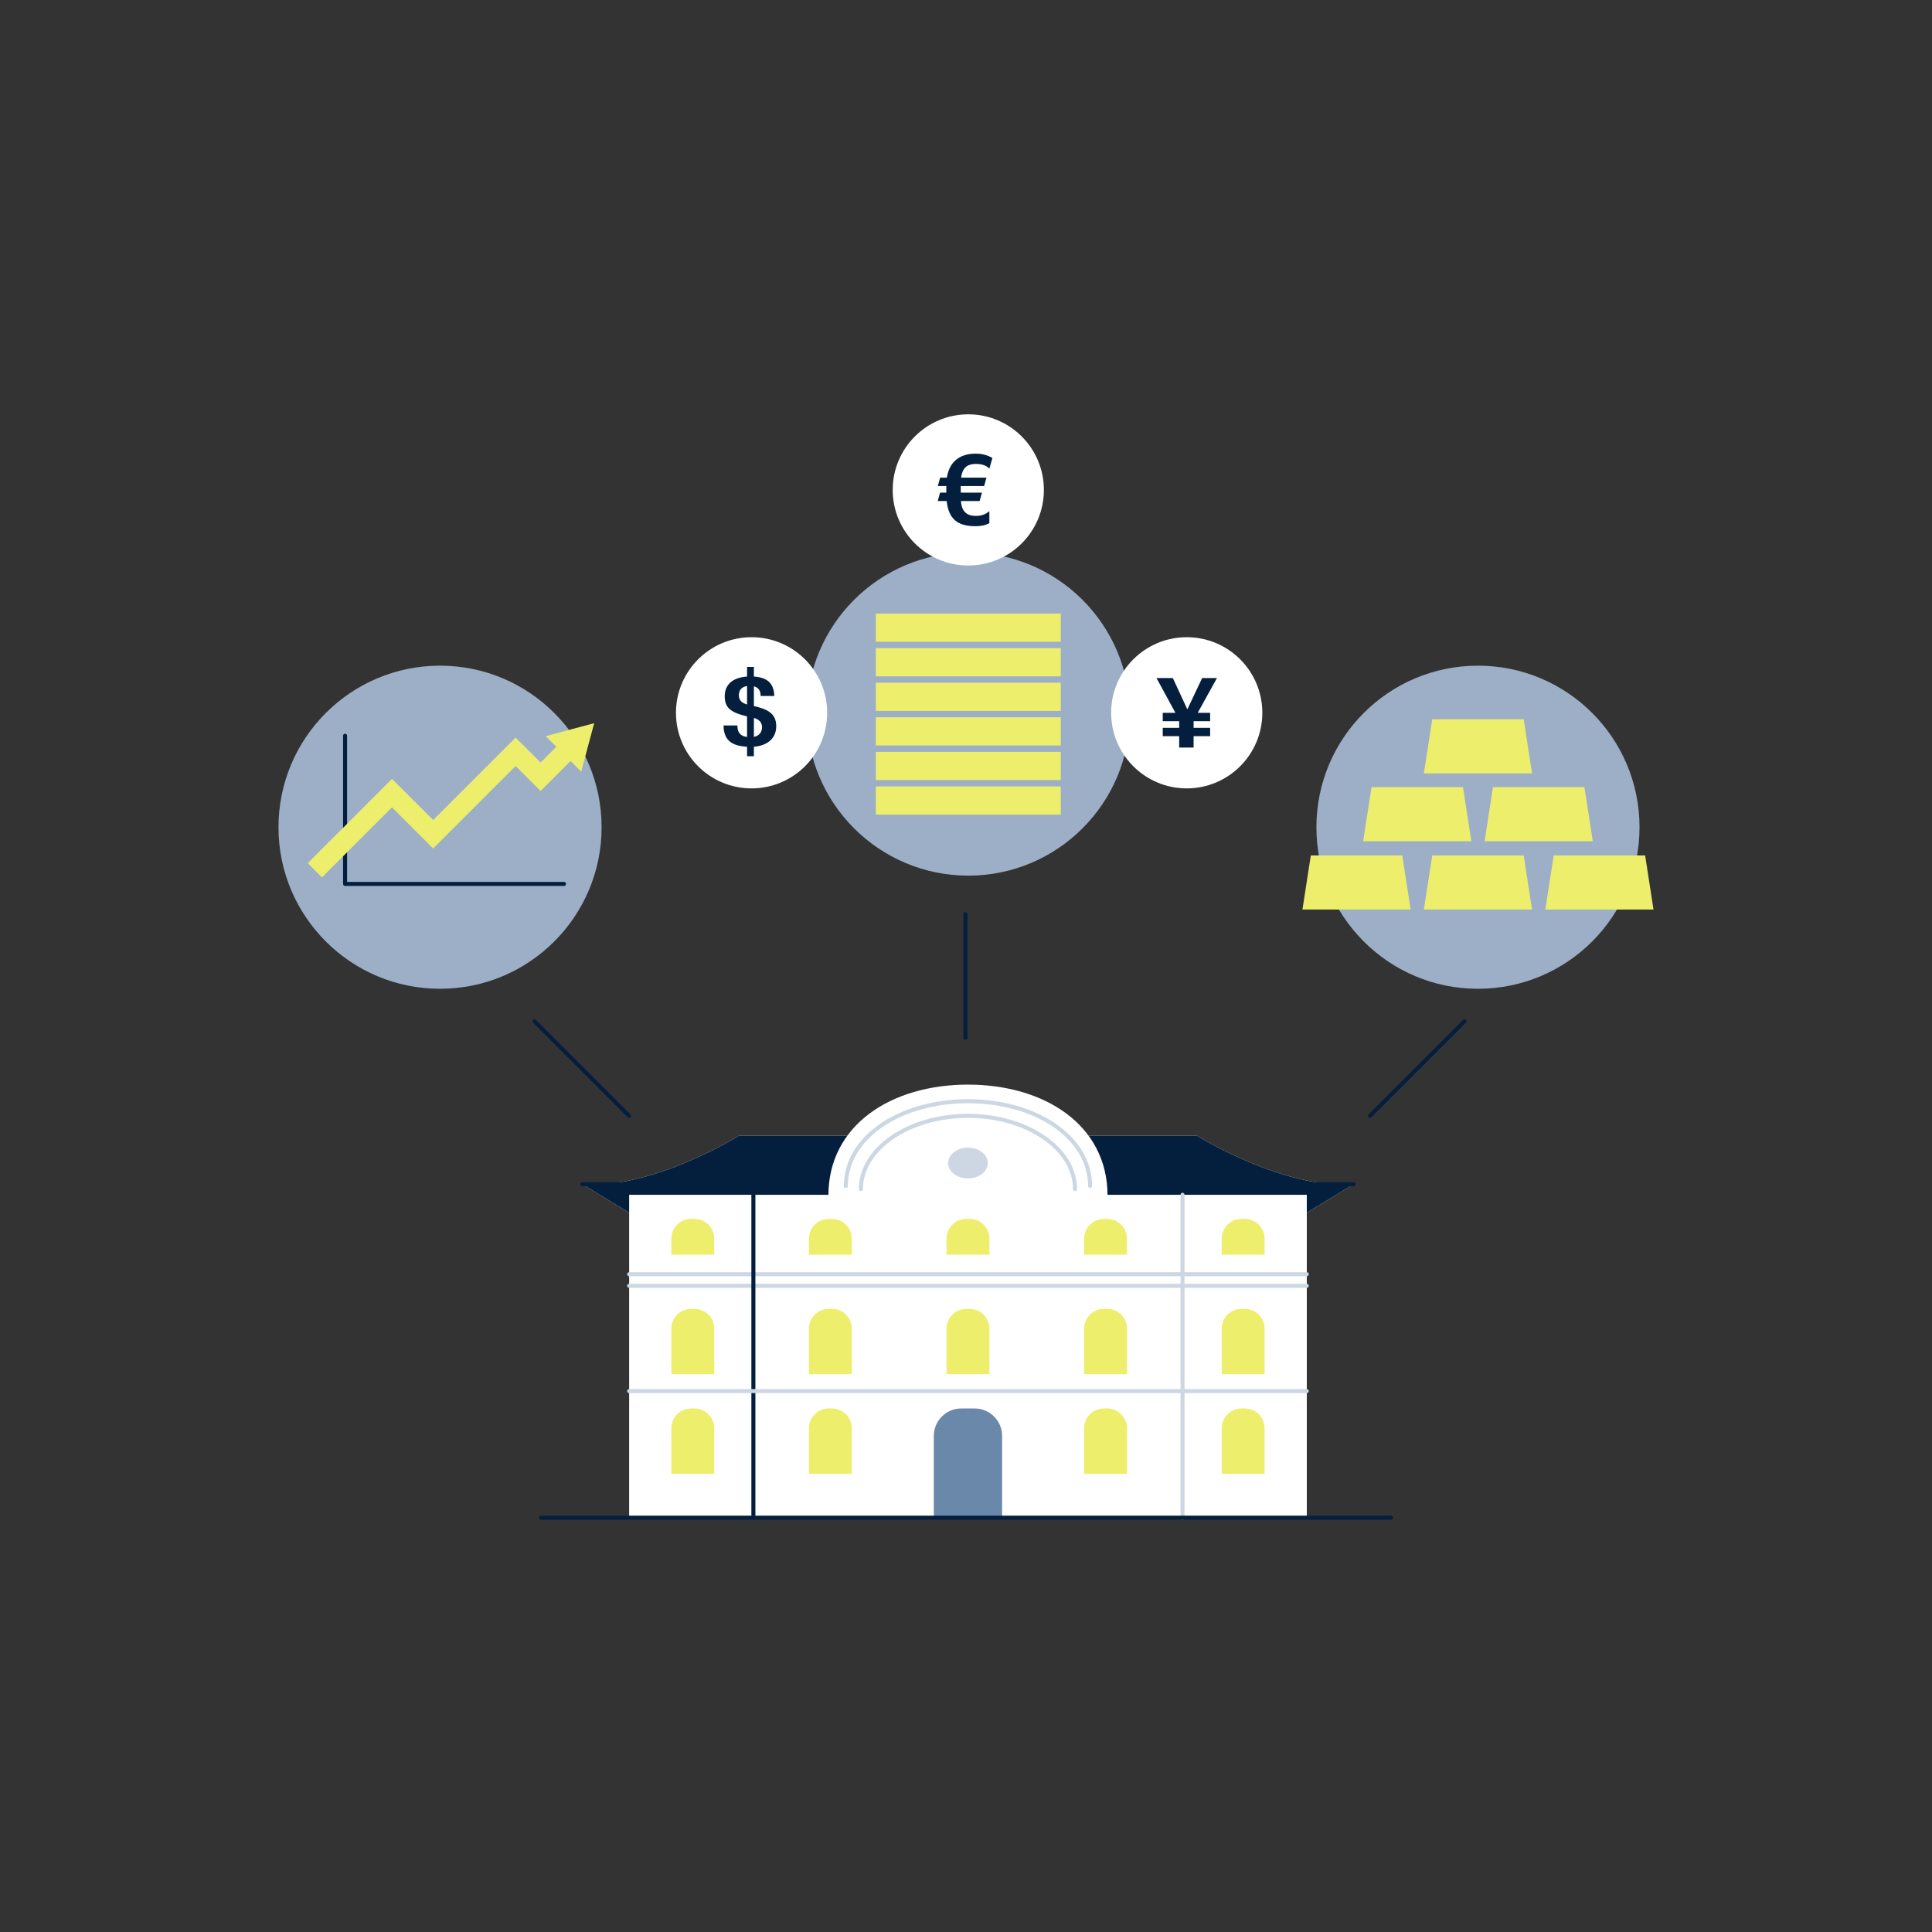
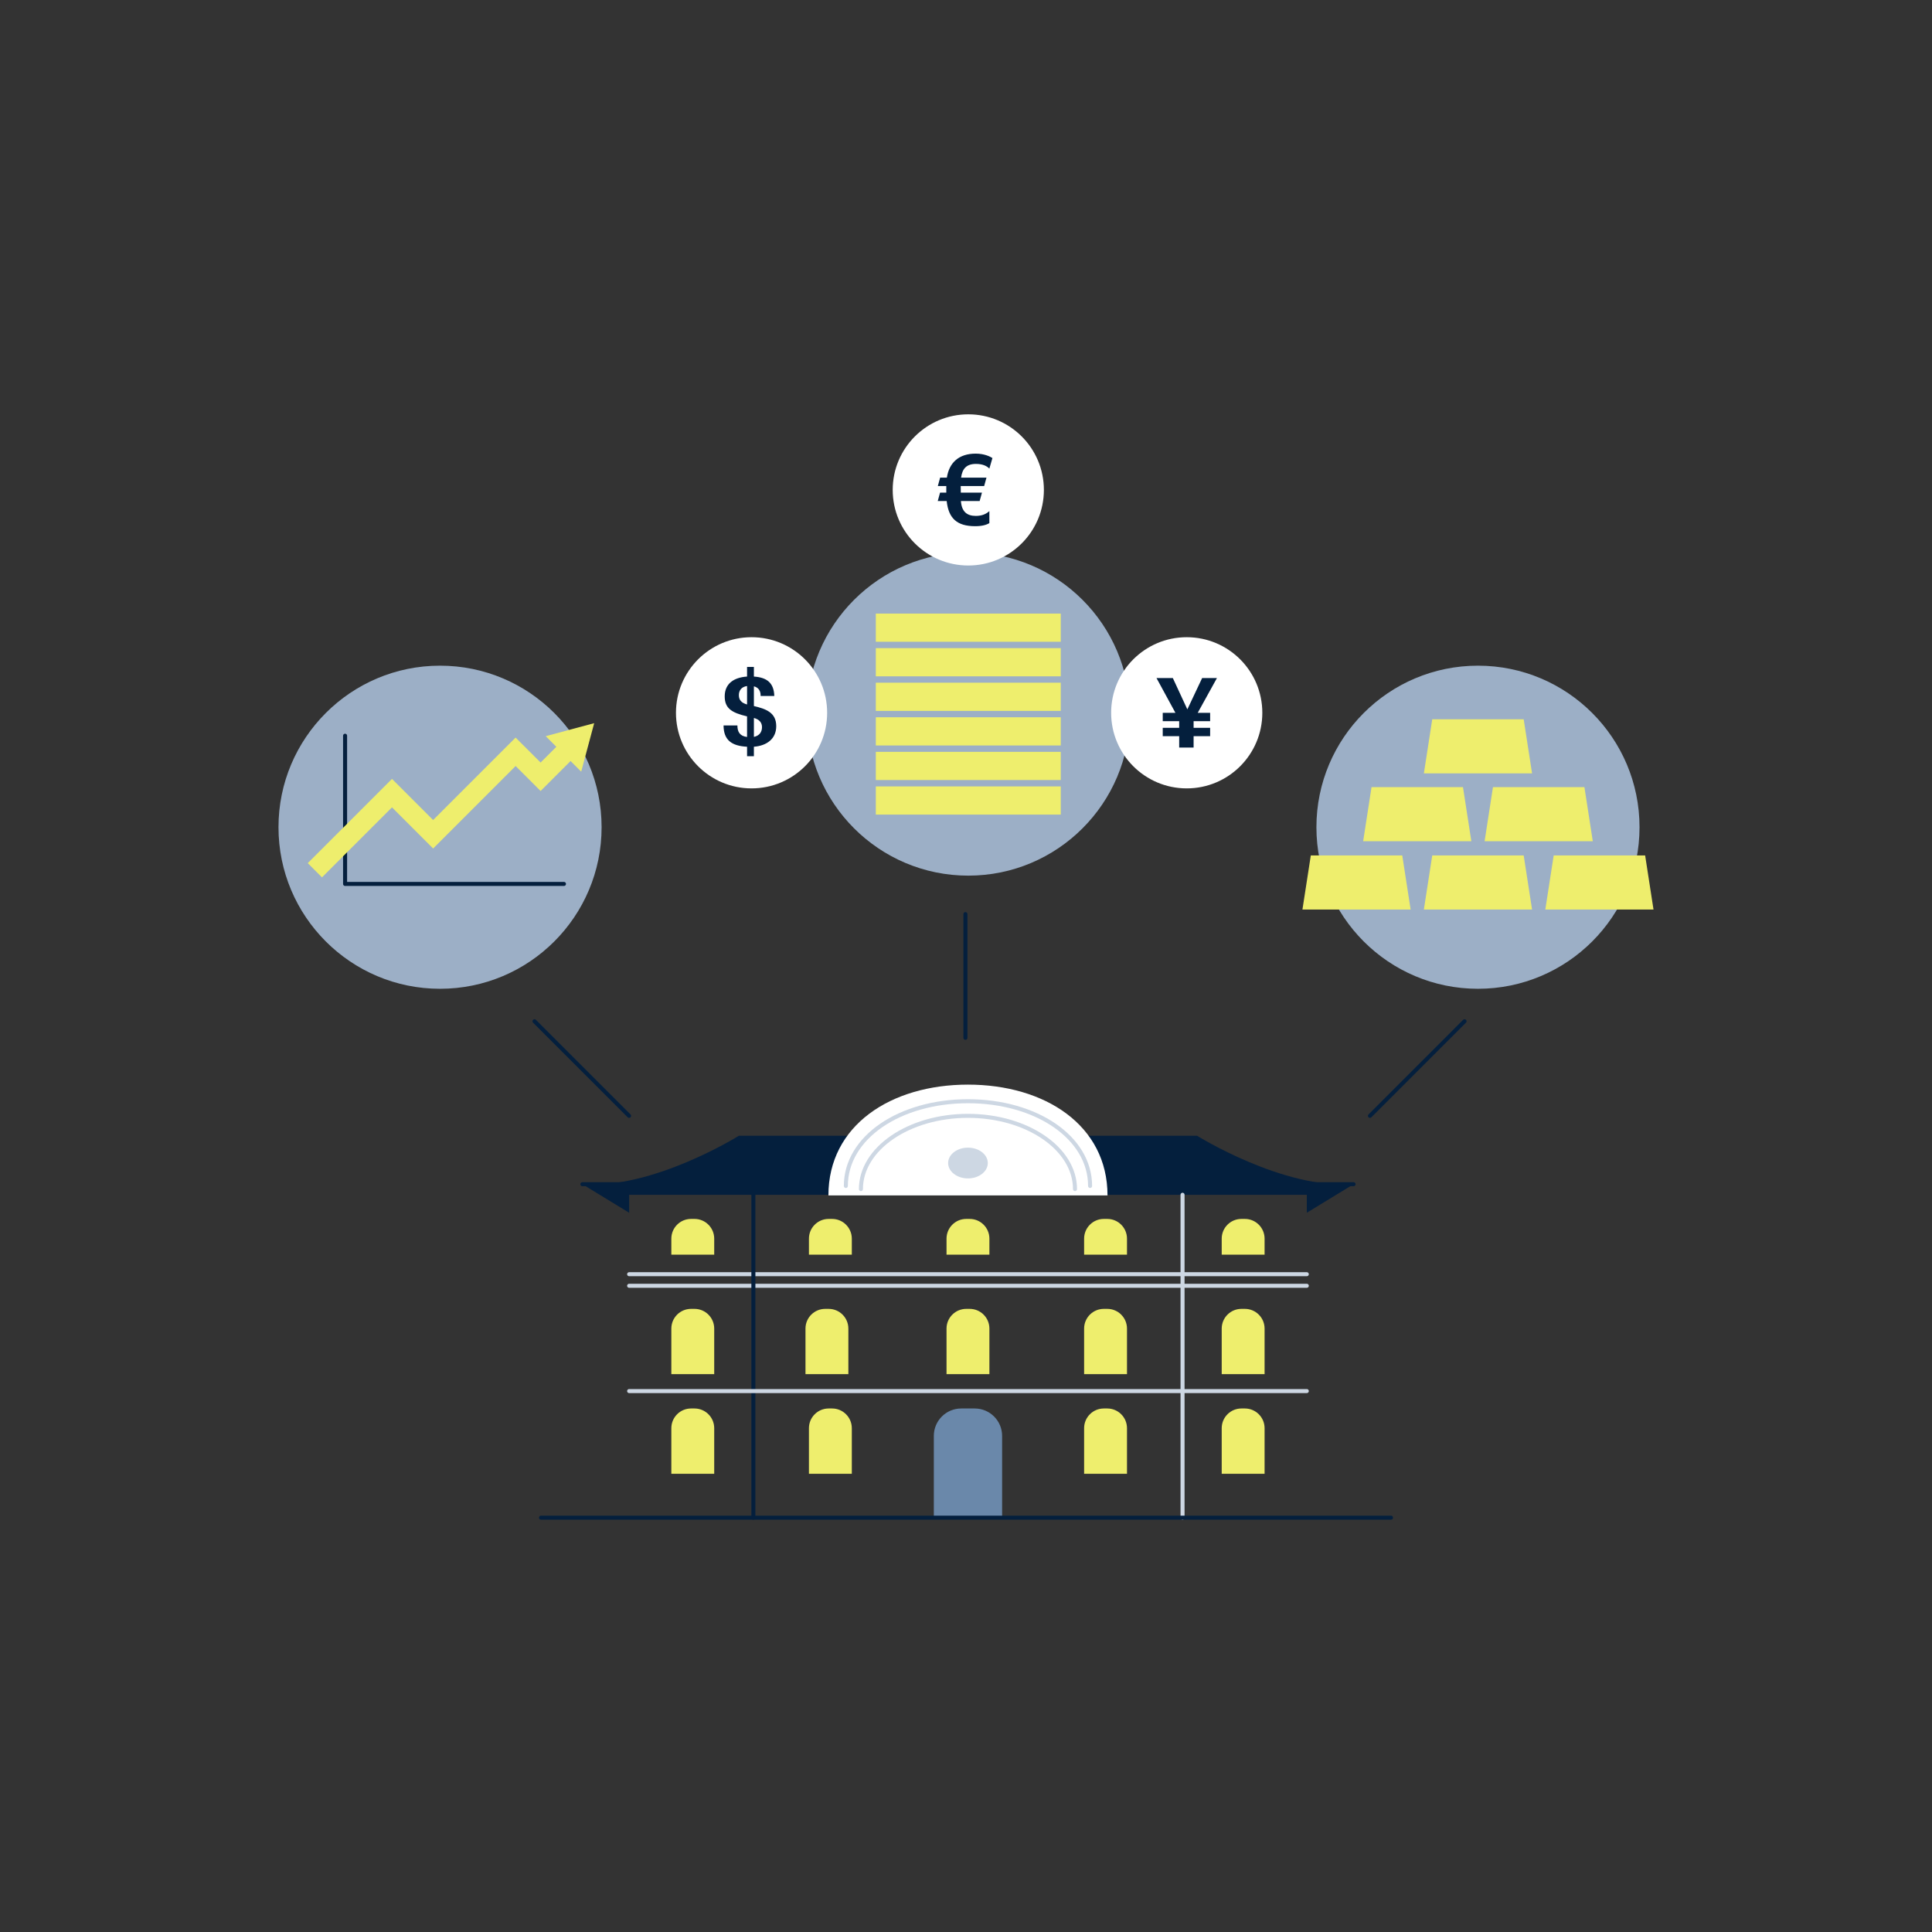
<svg xmlns="http://www.w3.org/2000/svg" id="illus" viewBox="0 0 1920 1920">
  <rect x="0" y="0" width="1920" height="1920" fill="#333333" stroke="none" />
  <defs>
    <style>
      .cls-1 {
        fill: #9cafc6;
      }

      .cls-1, .cls-2, .cls-3, .cls-4, .cls-5, .cls-6 {
        stroke-width: 0px;
      }

      .cls-2 {
        fill: #cdd7e3;
      }

      .cls-7 {
        stroke: #eeee6d;
        stroke-miterlimit: 10;
        stroke-width: 20px;
      }

      .cls-7, .cls-8, .cls-9 {
        fill: none;
      }

      .cls-8 {
        stroke: #cdd7e3;
      }

      .cls-8, .cls-9 {
        stroke-linecap: round;
        stroke-linejoin: round;
        stroke-width: 4px;
      }

      .cls-3 {
        fill: #eeee6d;
      }

      .cls-9 {
        stroke: #041f3d;
      }

      .cls-4 {
        fill: #fff;
      }

      .cls-5 {
        fill: #6a88aa;
      }

      .cls-6 {
        fill: #041f3d;
      }
    </style>
  </defs>
  <g>
    <g>
      <circle class="cls-1" cx="437.31" cy="822.09" r="160.55" />
      <g>
        <polyline class="cls-9" points="342.94 731.16 342.94 878.44 560.46 878.44" />
        <g>
          <polyline class="cls-7" points="312.91 864.84 389.55 788.2 430.44 829.09 512.41 747.12 537.24 771.94 565.12 744.06" />
          <polygon class="cls-3" points="577.59 766.85 590.49 718.69 542.33 731.59 577.59 766.85" />
        </g>
      </g>
    </g>
    <g>
      <circle class="cls-1" cx="962.28" cy="709.65" r="160.55" />
      <g>
        <rect class="cls-3" x="870.38" y="781.52" width="183.79" height="28.02" />
        <rect class="cls-3" x="870.38" y="747.17" width="183.79" height="28.02" />
        <rect class="cls-3" x="870.38" y="712.82" width="183.79" height="28.02" />
        <rect class="cls-3" x="870.38" y="678.46" width="183.79" height="28.02" />
        <rect class="cls-3" x="870.38" y="644.11" width="183.79" height="28.02" />
        <rect class="cls-3" x="870.38" y="609.76" width="183.79" height="28.02" />
      </g>
      <g>
        <circle class="cls-4" cx="962.28" cy="486.87" r="75.12" />
        <path class="cls-6" d="M940.42,489.59v-6.59h-8.41l2.29-8.31h6.69c2.29-14.9,11.85-23.88,28.66-23.88,8.6,0,14.42,2.96,16.62,4.39l-3.06,10.51c-2.2-2.39-6.4-4.68-13.28-4.68-9.46,0-13.66,4.78-14.81,13.66h25.22l-2.29,8.31h-23.31c0,1.72.1,4.01.1,6.59h21.02l-2.29,8.31h-18.63c.76,10.6,6.02,14.81,14.81,14.81,6.02,0,10.13-1.81,13.47-4.78v11.94c-2.96,1.82-7.55,3.06-14.04,3.06-18.34,0-26.56-7.93-28.37-25.03h-8.88l2.29-8.31h6.21Z" />
      </g>
      <g>
        <circle class="cls-4" cx="1179.36" cy="708.37" r="75.12" />
        <path class="cls-6" d="M1190.3,708.41h12.32v8.31h-16.43v6.59h16.43v8.31h-16.43v11.27h-14.33v-11.27h-16.34v-8.31h16.34v-6.59h-16.34v-8.31h12.61l-18.82-34.58h16.24l14.42,31.14,14.71-31.14h14.71l-19.11,34.58Z" />
      </g>
      <g>
        <circle class="cls-4" cx="746.89" cy="708.37" r="75.12" />
        <path class="cls-6" d="M742.43,751.51v-9.41c-15.33-.78-23.28-6.6-23.38-21.15h13.77c0,6.4,2.42,10.57,9.6,11.45v-20.47c-15.23-3.59-22.21-7.95-22.21-19.88,0-12.71,9.12-18.82,22.21-19.69v-9.6h6.79v9.6c13.19.87,19.89,6.5,20.27,19.3h-13.58c.1-4.66-1.75-8.34-6.69-9.6v19.59c11.83,2.81,22.21,6.4,22.21,19.98,0,12.71-9.51,19.5-22.21,20.47v9.41h-6.79ZM742.43,700.1v-18.33c-5.72.78-8.15,4.56-8.15,9.02s2.13,7.66,8.15,9.31ZM749.22,713.49v18.82c5.63-1.16,8.05-5.04,8.05-9.7s-2.81-7.66-8.05-9.12Z" />
      </g>
    </g>
    <g>
      <circle class="cls-1" cx="1468.79" cy="822.09" r="160.55" />
      <g>
        <polygon class="cls-3" points="1401.87 903.88 1294.35 903.88 1302.67 850.11 1393.55 850.11 1401.87 903.88" />
        <polygon class="cls-3" points="1522.55 903.88 1415.03 903.88 1423.35 850.11 1514.23 850.11 1522.55 903.88" />
        <polygon class="cls-3" points="1643.24 903.88 1535.72 903.88 1544.04 850.11 1634.92 850.11 1643.24 903.88" />
        <polygon class="cls-3" points="1462.21 836.01 1354.69 836.01 1363.01 782.25 1453.89 782.25 1462.21 836.01" />
        <polygon class="cls-3" points="1582.9 836.01 1475.38 836.01 1483.69 782.25 1574.58 782.25 1582.9 836.01" />
        <polygon class="cls-3" points="1522.55 768.58 1415.03 768.58 1423.35 714.81 1514.23 714.81 1522.55 768.58" />
      </g>
    </g>
    <line class="cls-9" x1="531.17" y1="1014.91" x2="625.18" y2="1108.92" />
    <line class="cls-9" x1="1361.45" y1="1108.92" x2="1455.45" y2="1014.91" />
    <line class="cls-9" x1="959.43" y1="908.43" x2="959.43" y2="1031.37" />
  </g>
  <g>
    <g>
-       <path class="cls-4" d="M1189.64,1128.7h-455.37s-85.46,53.47-155.52,48.16l46.49,28.36v303.05h673.44v-303.05l46.49-28.36c-70.06,5.32-155.52-48.16-155.52-48.16Z" />
      <path class="cls-6" d="M1189.64,1128.7h-455.37s-85.46,53.47-155.52,48.16l46.49,28.36h0v-17.86s673.44,0,673.44,0v17.86h0l46.49-28.36c-70.06,5.32-155.52-48.16-155.52-48.16Z" />
      <g>
        <g>
          <g>
            <g>
              <g>
                <g>
                  <path class="cls-4" d="M823.27,1187.99c0-69.65,62.09-110.11,138.68-110.11s138.68,40.46,138.68,110.11" />
                  <line class="cls-9" x1="578.75" y1="1176.85" x2="810.33" y2="1176.85" />
                  <line class="cls-9" x1="1113.58" y1="1176.85" x2="1345.16" y2="1176.85" />
                </g>
                <ellipse class="cls-2" cx="961.95" cy="1155.81" rx="19.72" ry="15.29" />
                <path class="cls-5" d="M995.89,1508.25v-81.28c0-15.04-12.2-27.24-27.24-27.24h-13.39c-15.04,0-27.24,12.2-27.24,27.24v81.28" />
              </g>
              <path class="cls-8" d="M855.58,1181.7c0-40.19,47.62-72.78,106.37-72.78s106.37,32.58,106.37,72.78" />
              <path class="cls-8" d="M840.6,1178.59c0-48.22,53.6-84.2,121.36-84.2s121.36,35.98,121.36,84.2" />
            </g>
            <line class="cls-8" x1="625.23" y1="1266.29" x2="1298.67" y2="1266.29" />
            <line class="cls-8" x1="625.23" y1="1277.79" x2="1298.67" y2="1277.79" />
          </g>
          <g>
            <line class="cls-9" x1="748.7" y1="1187.35" x2="748.7" y2="1508.25" />
            <line class="cls-8" x1="1175.2" y1="1187.35" x2="1175.2" y2="1508.25" />
          </g>
        </g>
        <g>
          <path class="cls-3" d="M1096.97,1300.74h3.43c10.81,0,19.59,8.78,19.59,19.59v45.29h-42.61v-45.29c0-10.81,8.78-19.59,19.59-19.59Z" />
          <path class="cls-3" d="M1233.71,1300.74h3.43c10.81,0,19.59,8.78,19.59,19.59v45.29h-42.61v-45.29c0-10.81,8.78-19.59,19.59-19.59Z" />
-           <path class="cls-3" d="M823.5,1300.74h3.43c10.81,0,19.59,8.78,19.59,19.59v45.29h-42.61v-45.29c0-10.81,8.78-19.59,19.59-19.59Z" />
+           <path class="cls-3" d="M823.5,1300.74c10.81,0,19.59,8.78,19.59,19.59v45.29h-42.61v-45.29c0-10.81,8.78-19.59,19.59-19.59Z" />
          <path class="cls-3" d="M686.76,1300.74h3.43c10.81,0,19.59,8.78,19.59,19.59v45.29h-42.61v-45.29c0-10.81,8.78-19.59,19.59-19.59Z" />
          <path class="cls-3" d="M960.24,1300.74h3.43c10.81,0,19.59,8.78,19.59,19.59v45.29h-42.61v-45.29c0-10.81,8.78-19.59,19.59-19.59Z" />
        </g>
        <g>
          <path class="cls-3" d="M1096.97,1211.35h3.43c10.81,0,19.59,8.78,19.59,19.59v15.93h-42.61v-15.93c0-10.81,8.78-19.59,19.59-19.59Z" />
          <path class="cls-3" d="M1233.71,1211.35h3.43c10.81,0,19.59,8.78,19.59,19.59v15.93h-42.61v-15.93c0-10.81,8.78-19.59,19.59-19.59Z" />
          <path class="cls-3" d="M823.5,1211.35h3.43c10.81,0,19.59,8.78,19.59,19.59v15.93h-42.61v-15.93c0-10.81,8.78-19.59,19.59-19.59Z" />
          <path class="cls-3" d="M686.76,1211.35h3.43c10.81,0,19.59,8.78,19.59,19.59v15.93h-42.61v-15.93c0-10.81,8.78-19.59,19.59-19.59Z" />
          <path class="cls-3" d="M960.24,1211.35h3.43c10.81,0,19.59,8.78,19.59,19.59v15.93h-42.61v-15.93c0-10.81,8.78-19.59,19.59-19.59Z" />
        </g>
        <g>
          <path class="cls-3" d="M1096.97,1399.73h3.43c10.81,0,19.59,8.78,19.59,19.59v45.29h-42.61v-45.29c0-10.81,8.78-19.59,19.59-19.59Z" />
          <path class="cls-3" d="M1233.71,1399.73h3.43c10.81,0,19.59,8.78,19.59,19.59v45.29h-42.61v-45.29c0-10.81,8.78-19.59,19.59-19.59Z" />
          <path class="cls-3" d="M823.5,1399.73h3.43c10.81,0,19.59,8.78,19.59,19.59v45.29h-42.61v-45.29c0-10.81,8.78-19.59,19.59-19.59Z" />
          <path class="cls-3" d="M686.76,1399.73h3.43c10.81,0,19.59,8.78,19.59,19.59v45.29h-42.61v-45.29c0-10.81,8.78-19.59,19.59-19.59Z" />
        </g>
      </g>
      <line class="cls-8" x1="625.23" y1="1382.43" x2="1298.67" y2="1382.43" />
    </g>
    <line class="cls-9" x1="537.64" y1="1508.25" x2="1382.36" y2="1508.25" />
  </g>
</svg>